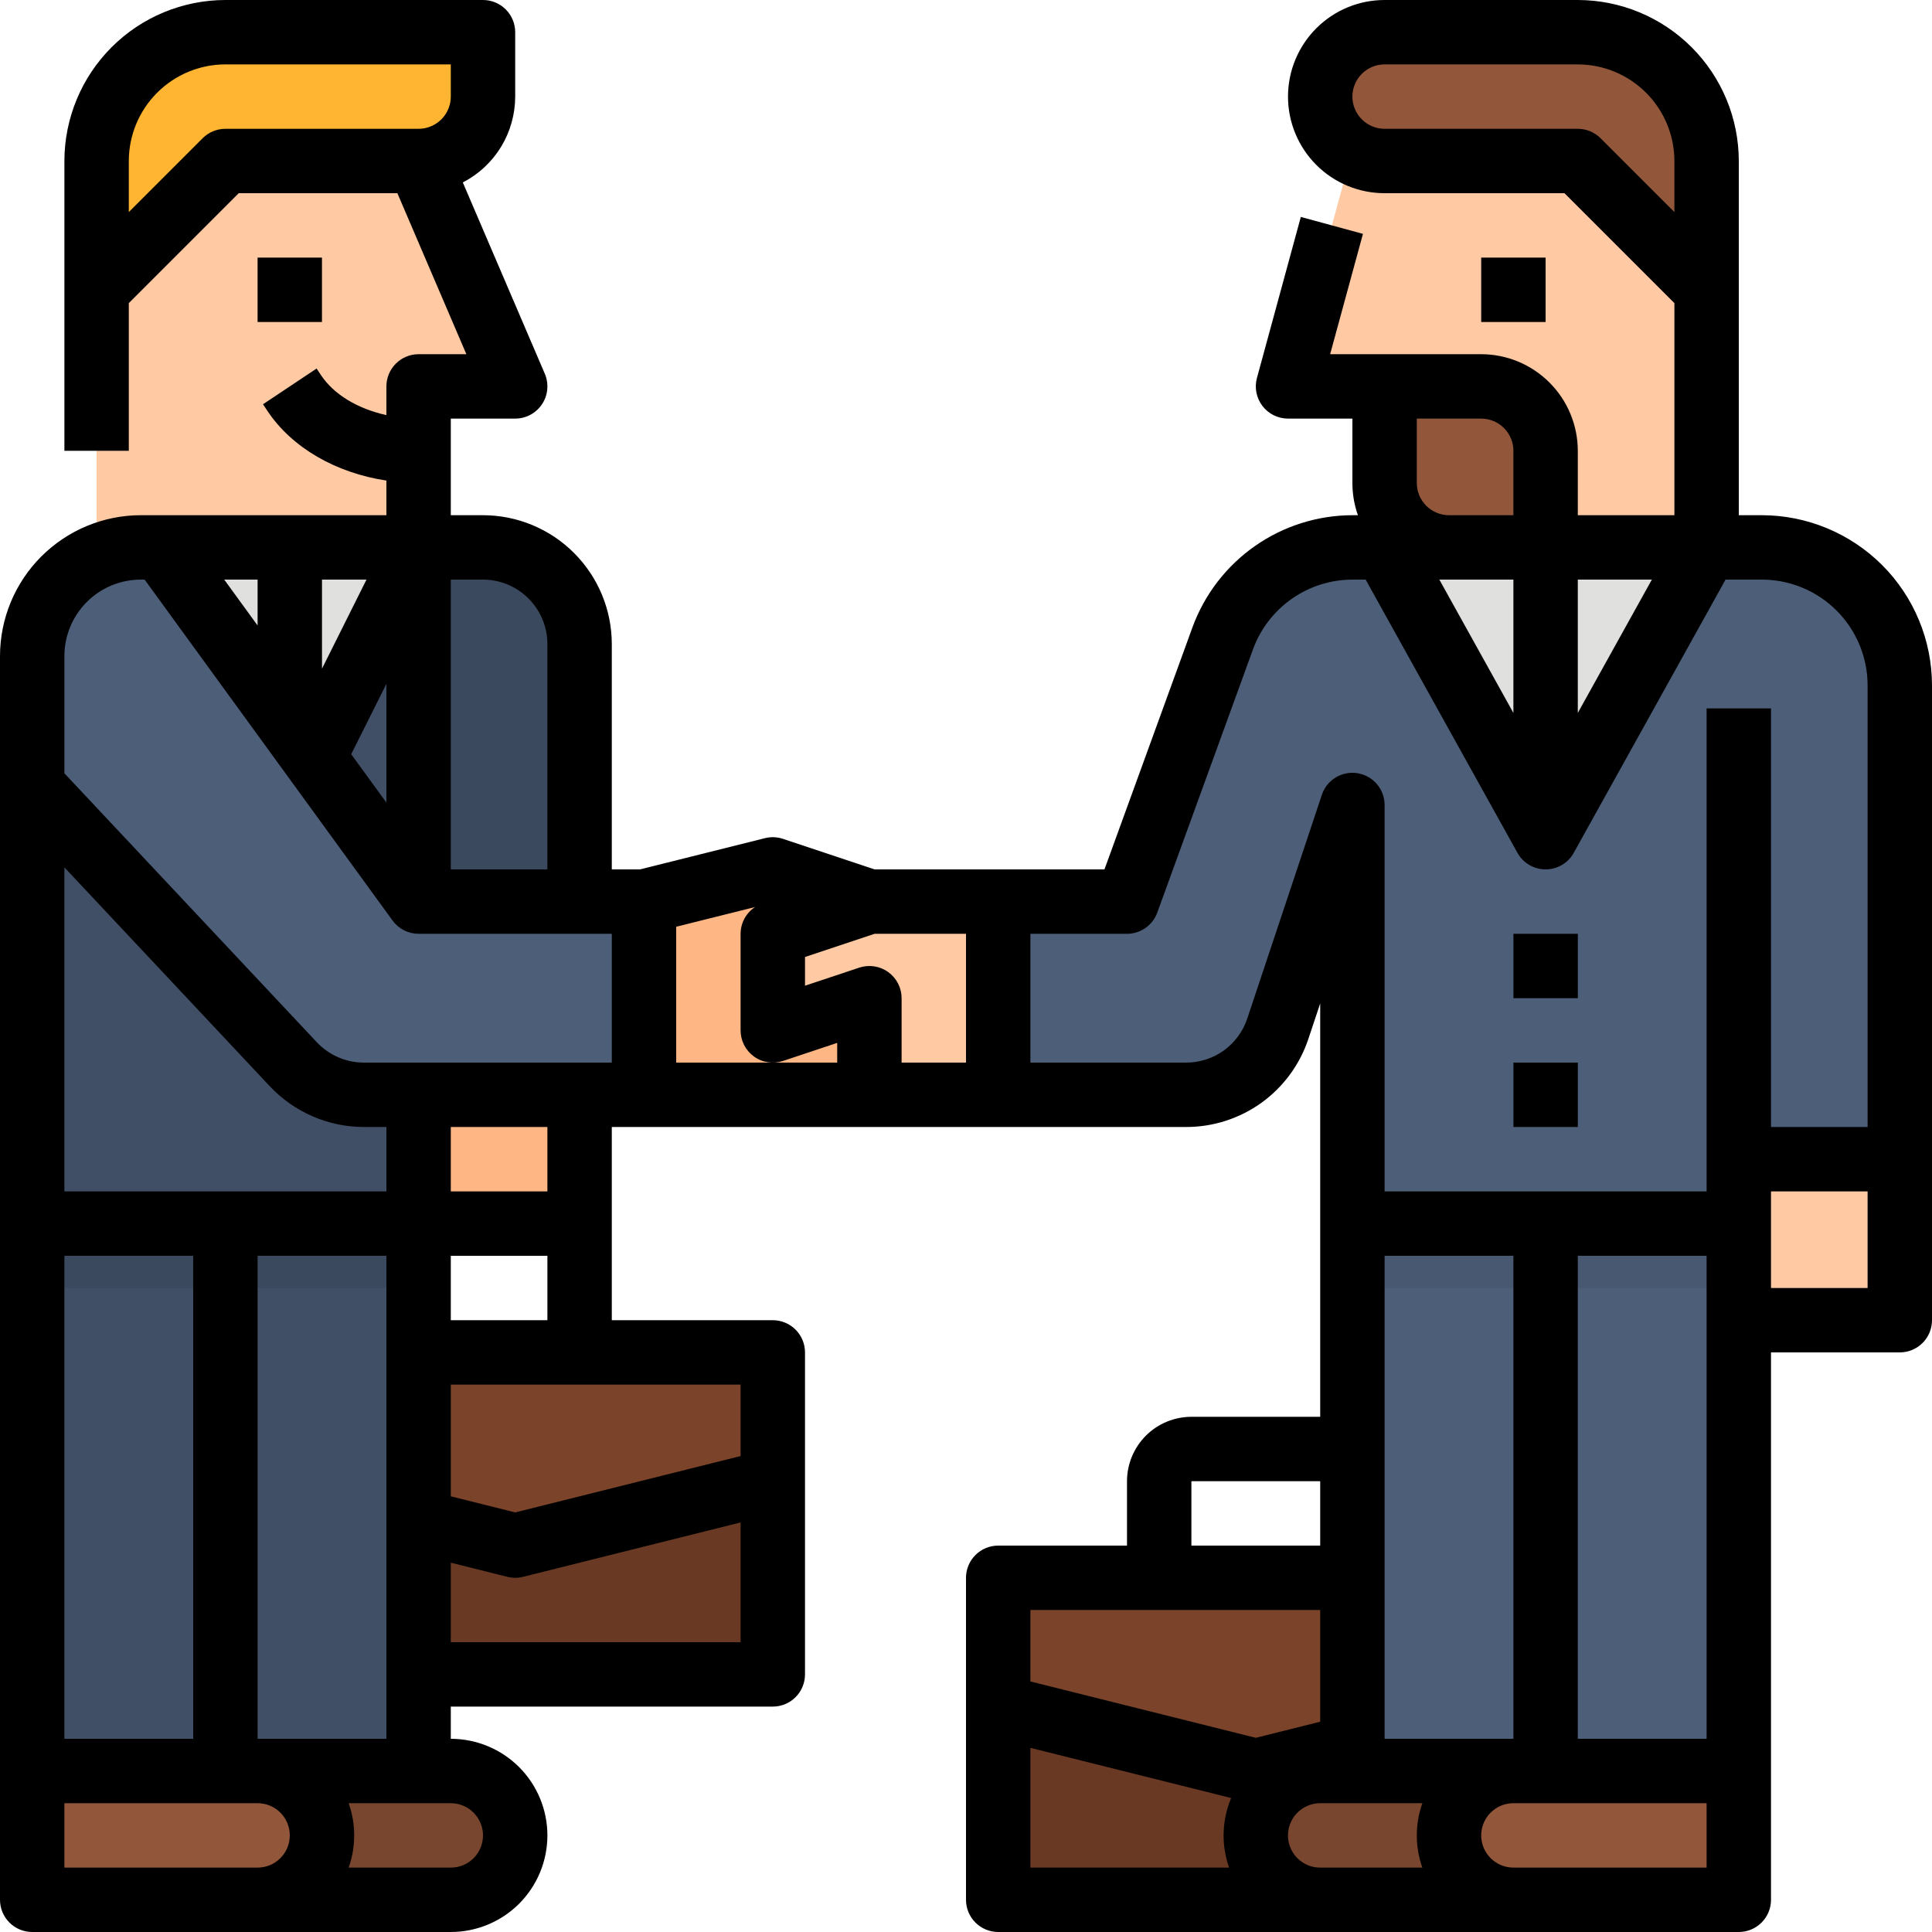
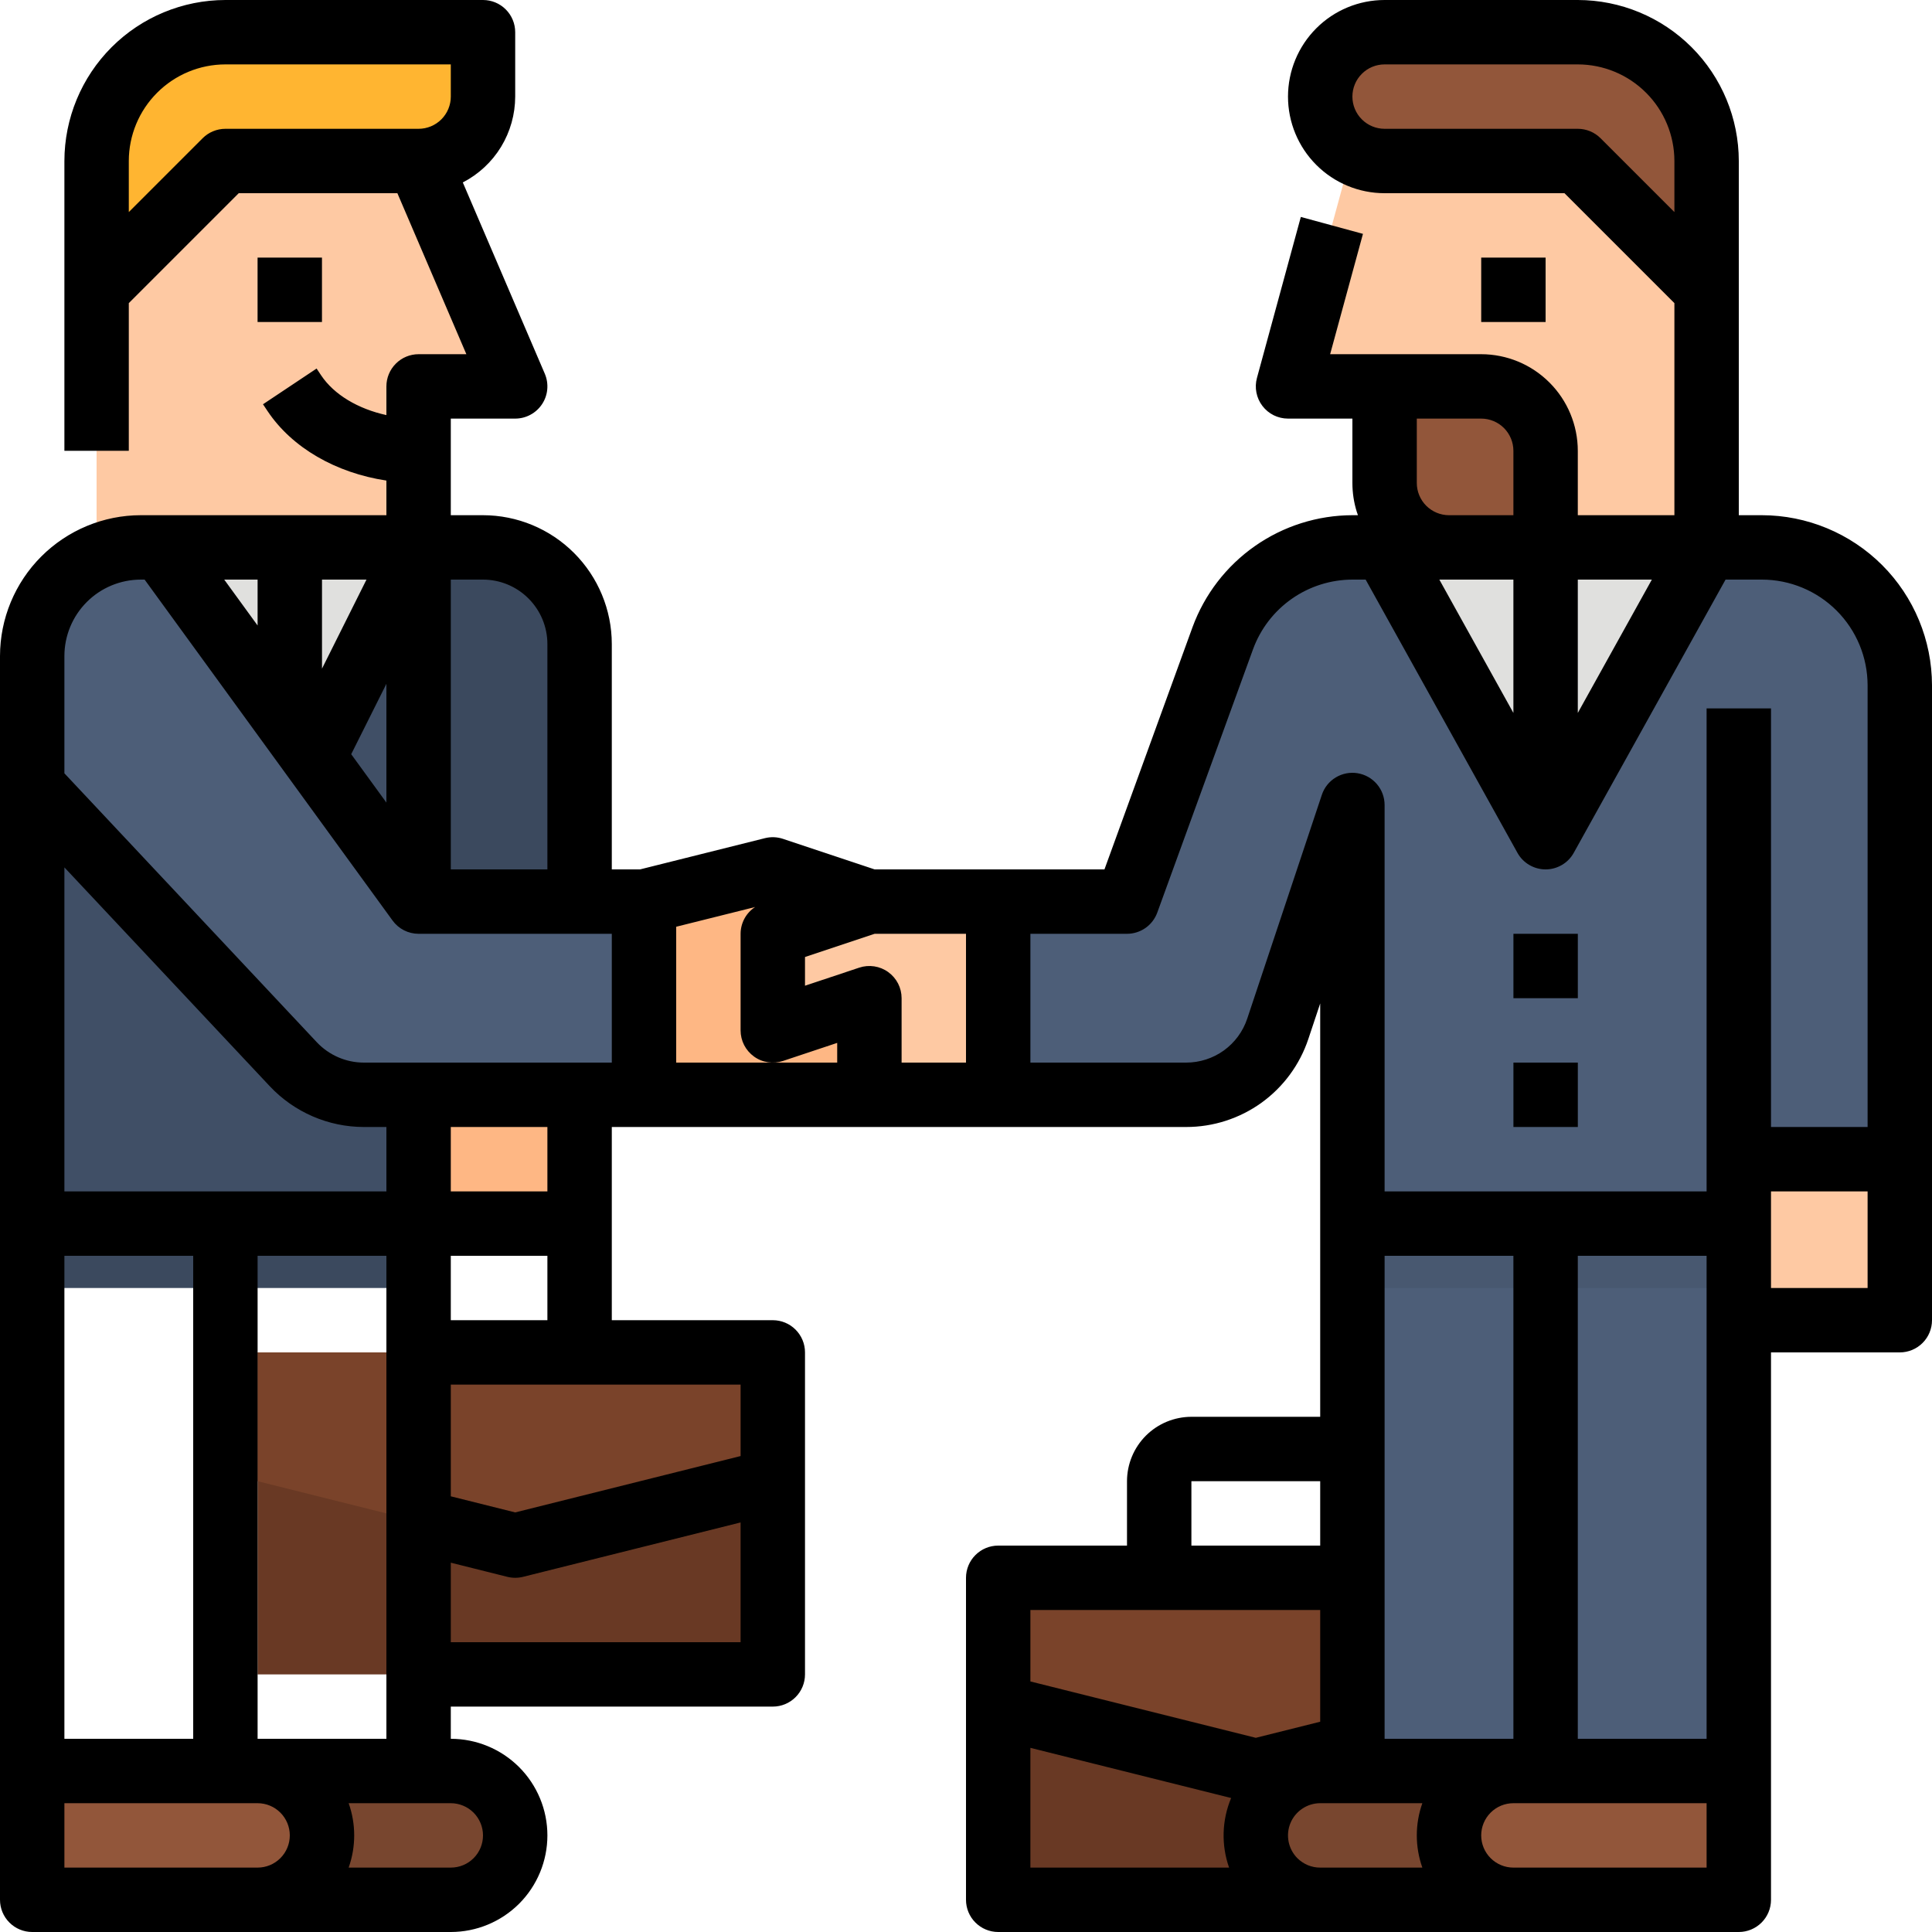
<svg xmlns="http://www.w3.org/2000/svg" width="69" height="69" viewBox="0 0 69 69" fill="none">
  <path d="M35.65 56.35H54.05V67.85H35.65V56.35Z" fill="#693924" />
  <path d="M35.65 56.35V60.95L44.85 63.25L54.05 60.95V56.35H35.65Z" fill="#7A432A" />
  <path d="M9.199 48.3H27.599V59.8H9.199V48.3Z" fill="#693924" />
  <path d="M9.199 48.3V52.9L18.399 55.2L27.599 52.9V48.3H9.199Z" fill="#7A432A" />
  <path d="M20.699 39.1H14.949V19.55H17.249C18.164 19.55 19.042 19.913 19.689 20.56C20.336 21.207 20.699 22.085 20.699 23V39.1Z" fill="#3B495E" />
  <path d="M14.949 39.1H20.699V43.7H14.949V39.1Z" fill="#FEB784" />
  <path d="M14.949 19.55H3.449V5.75H14.949L18.399 13.8H14.949V19.55Z" fill="#FEC9A3" />
  <path d="M17.249 3.45C17.249 4.06 17.007 4.645 16.576 5.076C16.144 5.508 15.559 5.75 14.949 5.75H8.049L3.449 10.35V5.75C3.449 4.53 3.934 3.36 4.797 2.497C5.659 1.635 6.829 1.15 8.049 1.15H17.249V3.45Z" fill="#FFB531" />
  <path d="M14.95 19.55V43.7H1.15V23.428C1.15 22.4 1.559 21.413 2.286 20.686C3.014 19.959 4 19.55 5.029 19.55H14.95Z" fill="#404F66" />
  <path d="M8.051 63.25H16.101C16.711 63.25 17.296 63.492 17.727 63.924C18.159 64.355 18.401 64.94 18.401 65.55C18.401 66.16 18.159 66.745 17.727 67.177C17.296 67.608 16.711 67.85 16.101 67.85H8.051V63.25Z" fill="#78462F" />
-   <path d="M8.051 43.7H14.951V63.25H8.051V43.7Z" fill="#404F66" />
-   <path d="M1.15 43.7H8.05V63.25H1.15V43.7Z" fill="#404F66" />
+   <path d="M8.051 43.7H14.951V63.25V43.7Z" fill="#404F66" />
  <path d="M1.15 63.25H9.2C9.81 63.25 10.395 63.492 10.827 63.924C11.258 64.355 11.5 64.94 11.5 65.55C11.5 66.16 11.258 66.745 10.827 67.177C10.395 67.608 9.81 67.85 9.2 67.85H1.15V63.25Z" fill="#92563A" />
  <path d="M10.35 28.75L5.75 19.55H14.95L10.35 28.75Z" fill="#E0E0DE" />
  <path d="M23 32.2V39.1H12.994C12.522 39.1 12.056 39.003 11.623 38.816C11.191 38.629 10.801 38.355 10.478 38.011L1.15 28.073V23.428C1.15 22.4 1.559 21.413 2.286 20.686C3.014 19.959 4 19.55 5.029 19.55H5.75L14.95 32.2H23Z" fill="#4D5E78" />
  <path d="M31.05 39.1H23V32.2L27.6 31.05L31.05 32.2V39.1Z" fill="#FEB784" />
  <path d="M51.75 19.55H60.95V7.67C60.95 5.941 60.263 4.283 59.04 3.06C57.818 1.837 56.159 1.15 54.43 1.15C53 1.15 51.609 1.62 50.472 2.489C49.336 3.357 48.516 4.575 48.14 5.955L46 13.8H49.45V17.25C49.45 17.86 49.692 18.445 50.124 18.876C50.555 19.308 51.14 19.55 51.75 19.55Z" fill="#FEC9A3" />
  <path d="M49.45 5.75H56.35L60.95 10.35V5.75C60.95 4.53 60.466 3.36 59.603 2.497C58.74 1.635 57.57 1.15 56.35 1.15H49.45C48.84 1.15 48.255 1.392 47.824 1.824C47.393 2.255 47.15 2.84 47.15 3.45C47.15 4.06 47.393 4.645 47.824 5.076C48.255 5.508 48.84 5.75 49.45 5.75Z" fill="#92563A" />
  <path d="M49.449 13.8H52.899C53.509 13.8 54.094 14.042 54.526 14.474C54.957 14.905 55.199 15.49 55.199 16.1V19.55H51.749C51.139 19.55 50.554 19.308 50.123 18.876C49.691 18.445 49.449 17.86 49.449 17.25V13.8Z" fill="#92563A" />
  <path d="M62.1 41.4H67.85V47.15H62.1V41.4Z" fill="#FEC9A3" />
  <path d="M62.1 19.55H48.3C47.289 19.55 46.303 19.861 45.475 20.441C44.647 21.021 44.017 21.842 43.672 22.792L40.25 32.2H35.65V39.1H42.364C43.088 39.1 43.793 38.872 44.381 38.449C44.968 38.025 45.407 37.428 45.636 36.741L48.3 28.75V43.7H62.1V41.4H67.85V24.476C67.85 23.169 67.331 21.916 66.408 20.993C65.484 20.069 64.231 19.55 62.925 19.55H62.1Z" fill="#4D5E78" />
  <path d="M55.199 63.25H48.299V43.7H55.199V63.25Z" fill="#4D5E78" />
  <path d="M55.199 67.85H47.149C46.539 67.85 45.954 67.608 45.523 67.176C45.092 66.745 44.849 66.16 44.849 65.55C44.849 64.94 45.092 64.355 45.523 63.923C45.954 63.492 46.539 63.25 47.149 63.25H55.199V67.85Z" fill="#78462F" />
  <path d="M62.1 63.25H55.2V43.7H62.1V63.25Z" fill="#4D5E78" />
  <path d="M62.1 67.85H54.05C53.44 67.85 52.855 67.608 52.423 67.176C51.992 66.745 51.75 66.16 51.75 65.55C51.75 64.94 51.992 64.355 52.423 63.923C52.855 63.492 53.44 63.25 54.05 63.25H62.1V67.85Z" fill="#92563A" />
  <path d="M31.05 39.1H35.65V32.2H31.05L27.6 33.35V36.8L31.05 35.65V39.1Z" fill="#FEC9A3" />
  <path d="M60.949 19.55L56.349 27.83L55.199 29.9L54.049 27.83L49.449 19.55H60.949Z" fill="#E0E0DE" />
  <path d="M48.301 43.7H62.101V46H48.301V43.7Z" fill="#485870" />
  <path d="M1.15 43.7H14.95V46H1.15V43.7Z" fill="#3B495E" />
  <path d="M9.199 9.2H11.499V11.5H9.199V9.2Z" fill="black" />
  <path d="M52.9 9.2H55.2V11.5H52.9V9.2Z" fill="black" />
  <path d="M62.924 18.4H62.1V5.75C62.098 4.226 61.492 2.764 60.414 1.686C59.336 0.608 57.874 0.002 56.35 0H49.45C48.535 0 47.657 0.363 47.011 1.01C46.364 1.657 46 2.535 46 3.45C46 4.365 46.364 5.243 47.011 5.89C47.657 6.537 48.535 6.9 49.45 6.9H55.874L59.8 10.826V18.4H56.35V16.1C56.349 15.185 55.985 14.308 55.338 13.662C54.692 13.015 53.815 12.651 52.9 12.65H47.505L48.677 8.352L46.458 7.748L44.891 13.498C44.844 13.669 44.838 13.848 44.872 14.021C44.906 14.194 44.979 14.358 45.087 14.498C45.194 14.639 45.332 14.752 45.49 14.831C45.649 14.909 45.823 14.95 46 14.95H48.3V17.25C48.3 17.598 48.352 17.943 48.455 18.275C48.468 18.317 48.483 18.358 48.498 18.4H48.3C47.053 18.403 45.838 18.788 44.817 19.503C43.796 20.218 43.019 21.229 42.59 22.399L39.445 31.05H31.237L27.964 29.959C27.756 29.89 27.533 29.881 27.321 29.934L22.859 31.05H21.85V23C21.849 21.78 21.363 20.611 20.501 19.749C19.639 18.886 18.47 18.401 17.25 18.4H16.1V14.95H18.4C18.59 14.95 18.778 14.903 18.945 14.812C19.113 14.722 19.255 14.592 19.36 14.433C19.465 14.274 19.529 14.092 19.545 13.902C19.562 13.713 19.532 13.522 19.457 13.347L16.529 6.516C17.092 6.225 17.565 5.786 17.895 5.245C18.224 4.704 18.399 4.083 18.4 3.45V1.15C18.4 0.845 18.279 0.552 18.063 0.337C17.848 0.121 17.555 0 17.25 0H8.05C6.526 0.002 5.064 0.608 3.986 1.686C2.908 2.764 2.302 4.226 2.3 5.75V16.1H4.6V10.826L8.526 6.9H14.192L16.656 12.65H14.95C14.645 12.65 14.352 12.771 14.137 12.987C13.921 13.203 13.8 13.495 13.8 13.8V14.825C12.787 14.603 11.928 14.094 11.469 13.405L11.307 13.162L9.393 14.438L9.555 14.681C10.43 15.993 11.998 16.891 13.8 17.163V18.4H5.028C3.695 18.401 2.417 18.932 1.474 19.875C0.532 20.817 0.002 22.095 0 23.428V67.85C0 68.155 0.121 68.448 0.337 68.663C0.552 68.879 0.845 69 1.15 69H16.1C17.015 69 17.892 68.636 18.54 67.99C19.186 67.343 19.55 66.465 19.55 65.55C19.55 64.635 19.186 63.758 18.54 63.111C17.892 62.464 17.015 62.1 16.1 62.1V60.95H27.6C27.905 60.95 28.198 60.829 28.413 60.613C28.629 60.398 28.75 60.105 28.75 59.8V48.3C28.75 47.995 28.629 47.703 28.413 47.487C28.198 47.271 27.905 47.15 27.6 47.15H21.85V40.25H42.363C43.329 40.251 44.27 39.947 45.054 39.383C45.837 38.818 46.422 38.021 46.727 37.105L47.15 35.837V50.6H42.55C41.94 50.601 41.356 50.843 40.924 51.274C40.493 51.706 40.251 52.29 40.25 52.9V55.2H35.65C35.345 55.2 35.053 55.321 34.837 55.537C34.621 55.752 34.5 56.045 34.5 56.35V67.85C34.5 68.155 34.621 68.448 34.837 68.663C35.053 68.879 35.345 69 35.65 69H62.1C62.405 69 62.697 68.879 62.913 68.663C63.129 68.448 63.25 68.155 63.25 67.85V48.3H67.85C68.155 48.3 68.448 48.179 68.663 47.963C68.879 47.748 69 47.455 69 47.15V24.476C68.998 22.865 68.358 21.32 67.219 20.181C66.079 19.043 64.535 18.402 62.924 18.4ZM8.05 4.6C7.899 4.6 7.749 4.63 7.61 4.688C7.47 4.745 7.344 4.83 7.237 4.937L4.6 7.574V5.75C4.601 4.835 4.965 3.958 5.612 3.312C6.258 2.665 7.135 2.301 8.05 2.3H16.1V3.45C16.1 3.755 15.978 4.047 15.763 4.263C15.547 4.478 15.255 4.6 14.95 4.6H8.05ZM56.35 4.6H49.45C49.145 4.6 48.852 4.479 48.637 4.263C48.421 4.048 48.3 3.755 48.3 3.45C48.3 3.145 48.421 2.852 48.637 2.637C48.852 2.421 49.145 2.3 49.45 2.3H56.35C57.265 2.301 58.142 2.665 58.788 3.312C59.435 3.958 59.799 4.835 59.8 5.75V7.574L57.163 4.937C57.056 4.83 56.93 4.745 56.79 4.688C56.651 4.63 56.501 4.6 56.35 4.6ZM54.05 20.7V25.462L51.405 20.7H54.05ZM56.35 20.7H58.995L56.35 25.462V20.7ZM54.05 16.1V18.4H51.75C51.445 18.4 51.153 18.278 50.937 18.063C50.722 17.847 50.6 17.555 50.6 17.25V14.95H52.9C53.205 14.95 53.497 15.072 53.713 15.287C53.928 15.503 54.05 15.795 54.05 16.1ZM19.55 23V31.05H16.1V20.7H17.25C17.86 20.701 18.444 20.943 18.875 21.375C19.307 21.806 19.549 22.39 19.55 23ZM8.008 20.7H9.2V22.339L8.008 20.7ZM13.8 28.664L12.543 26.936L13.8 24.423V28.664ZM11.5 23.88V20.7H13.089L11.5 23.88ZM5.028 20.7H5.165L14.02 32.876C14.126 33.023 14.266 33.142 14.428 33.225C14.59 33.307 14.768 33.35 14.95 33.35H21.85V37.95H12.993C12.679 37.95 12.368 37.885 12.08 37.76C11.792 37.635 11.532 37.453 11.316 37.224L2.3 27.618V23.428C2.301 22.705 2.588 22.012 3.1 21.5C3.611 20.988 4.305 20.701 5.028 20.7ZM19.55 42.55H16.1V40.25H19.55V42.55ZM6.9 62.1H2.3V44.85H6.9V62.1ZM2.3 42.55V30.978L9.639 38.798C10.07 39.256 10.59 39.62 11.167 39.87C11.743 40.12 12.365 40.249 12.993 40.25H13.8V42.55H2.3ZM2.3 66.7V64.4H9.2C9.505 64.4 9.798 64.521 10.013 64.737C10.229 64.953 10.35 65.245 10.35 65.55C10.35 65.855 10.229 66.147 10.013 66.363C9.798 66.579 9.505 66.7 9.2 66.7H2.3ZM17.25 65.55C17.25 65.701 17.221 65.851 17.163 65.991C17.106 66.13 17.021 66.257 16.914 66.364C16.807 66.471 16.68 66.556 16.541 66.613C16.401 66.671 16.251 66.7 16.1 66.7H12.452C12.716 65.956 12.716 65.144 12.452 64.4H16.1C16.405 64.4 16.697 64.522 16.913 64.737C17.128 64.953 17.25 65.245 17.25 65.55ZM9.2 62.1V44.85H13.8V62.1H9.2ZM16.1 58.65V55.81L18.121 56.316C18.304 56.361 18.496 56.361 18.679 56.316L26.45 54.373V58.65H16.1ZM26.45 52.002L18.4 54.015L16.1 53.44V49.45H26.45V52.002ZM16.1 47.15V44.85H19.55V47.15H16.1ZM24.15 33.098L26.968 32.394C26.809 32.498 26.678 32.64 26.588 32.806C26.498 32.974 26.45 33.16 26.45 33.35V36.8C26.45 36.982 26.493 37.162 26.576 37.324C26.659 37.486 26.78 37.626 26.928 37.733C27.075 37.84 27.246 37.91 27.427 37.937C27.607 37.964 27.791 37.949 27.964 37.891L29.9 37.246V37.95H24.15V33.098ZM32.2 35.65C32.2 35.468 32.157 35.288 32.074 35.126C31.991 34.964 31.87 34.824 31.722 34.717C31.575 34.61 31.404 34.541 31.223 34.513C31.043 34.486 30.859 34.501 30.686 34.559L28.75 35.204V34.179L31.237 33.35H34.5V37.95H32.2V35.65ZM44.545 36.377C44.393 36.836 44.1 37.234 43.709 37.517C43.317 37.799 42.846 37.95 42.363 37.95H36.8V33.35H40.25C40.486 33.35 40.716 33.277 40.91 33.142C41.103 33.007 41.25 32.815 41.331 32.593L44.752 23.185C45.018 22.458 45.501 21.83 46.136 21.385C46.77 20.941 47.526 20.702 48.3 20.7H48.773L54.195 30.459C54.294 30.638 54.44 30.787 54.617 30.891C54.794 30.995 54.995 31.05 55.2 31.05C55.405 31.05 55.606 30.995 55.783 30.891C55.96 30.787 56.106 30.638 56.205 30.459L61.627 20.7H62.924C63.925 20.701 64.885 21.099 65.593 21.807C66.301 22.515 66.699 23.475 66.7 24.476V40.25H63.25V25.3H60.95V42.55H49.45V28.75C49.45 28.477 49.353 28.213 49.176 28.005C48.999 27.797 48.754 27.659 48.484 27.615C48.215 27.571 47.938 27.625 47.705 27.766C47.471 27.907 47.295 28.127 47.209 28.386L44.545 36.377ZM60.95 62.1H56.35V44.85H60.95V62.1ZM49.45 62.1V44.85H54.05V62.1H49.45ZM42.55 52.9H47.15V55.2H42.55V52.9ZM36.8 57.5H47.15V61.49L44.85 62.065L36.8 60.052V57.5ZM36.8 62.423L43.969 64.215C43.638 65.006 43.611 65.891 43.896 66.7H36.8V62.423ZM46.337 66.366C46.176 66.205 46.067 66 46.022 65.776C45.978 65.553 46 65.322 46.087 65.111C46.174 64.901 46.322 64.721 46.511 64.595C46.7 64.468 46.922 64.4 47.15 64.4H50.798C50.534 65.144 50.534 65.956 50.798 66.7H47.15C46.999 66.701 46.85 66.671 46.71 66.614C46.571 66.556 46.444 66.472 46.337 66.366ZM60.95 66.7H54.05C53.745 66.7 53.453 66.579 53.237 66.363C53.021 66.147 52.9 65.855 52.9 65.55C52.9 65.245 53.021 64.953 53.237 64.737C53.453 64.521 53.745 64.4 54.05 64.4H60.95V66.7ZM66.7 46H63.25V42.55H66.7V46Z" fill="black" />
  <path d="M54.051 33.35H56.351V35.65H54.051V33.35Z" fill="black" />
  <path d="M54.051 37.95H56.351V40.25H54.051V37.95Z" fill="black" />
</svg>